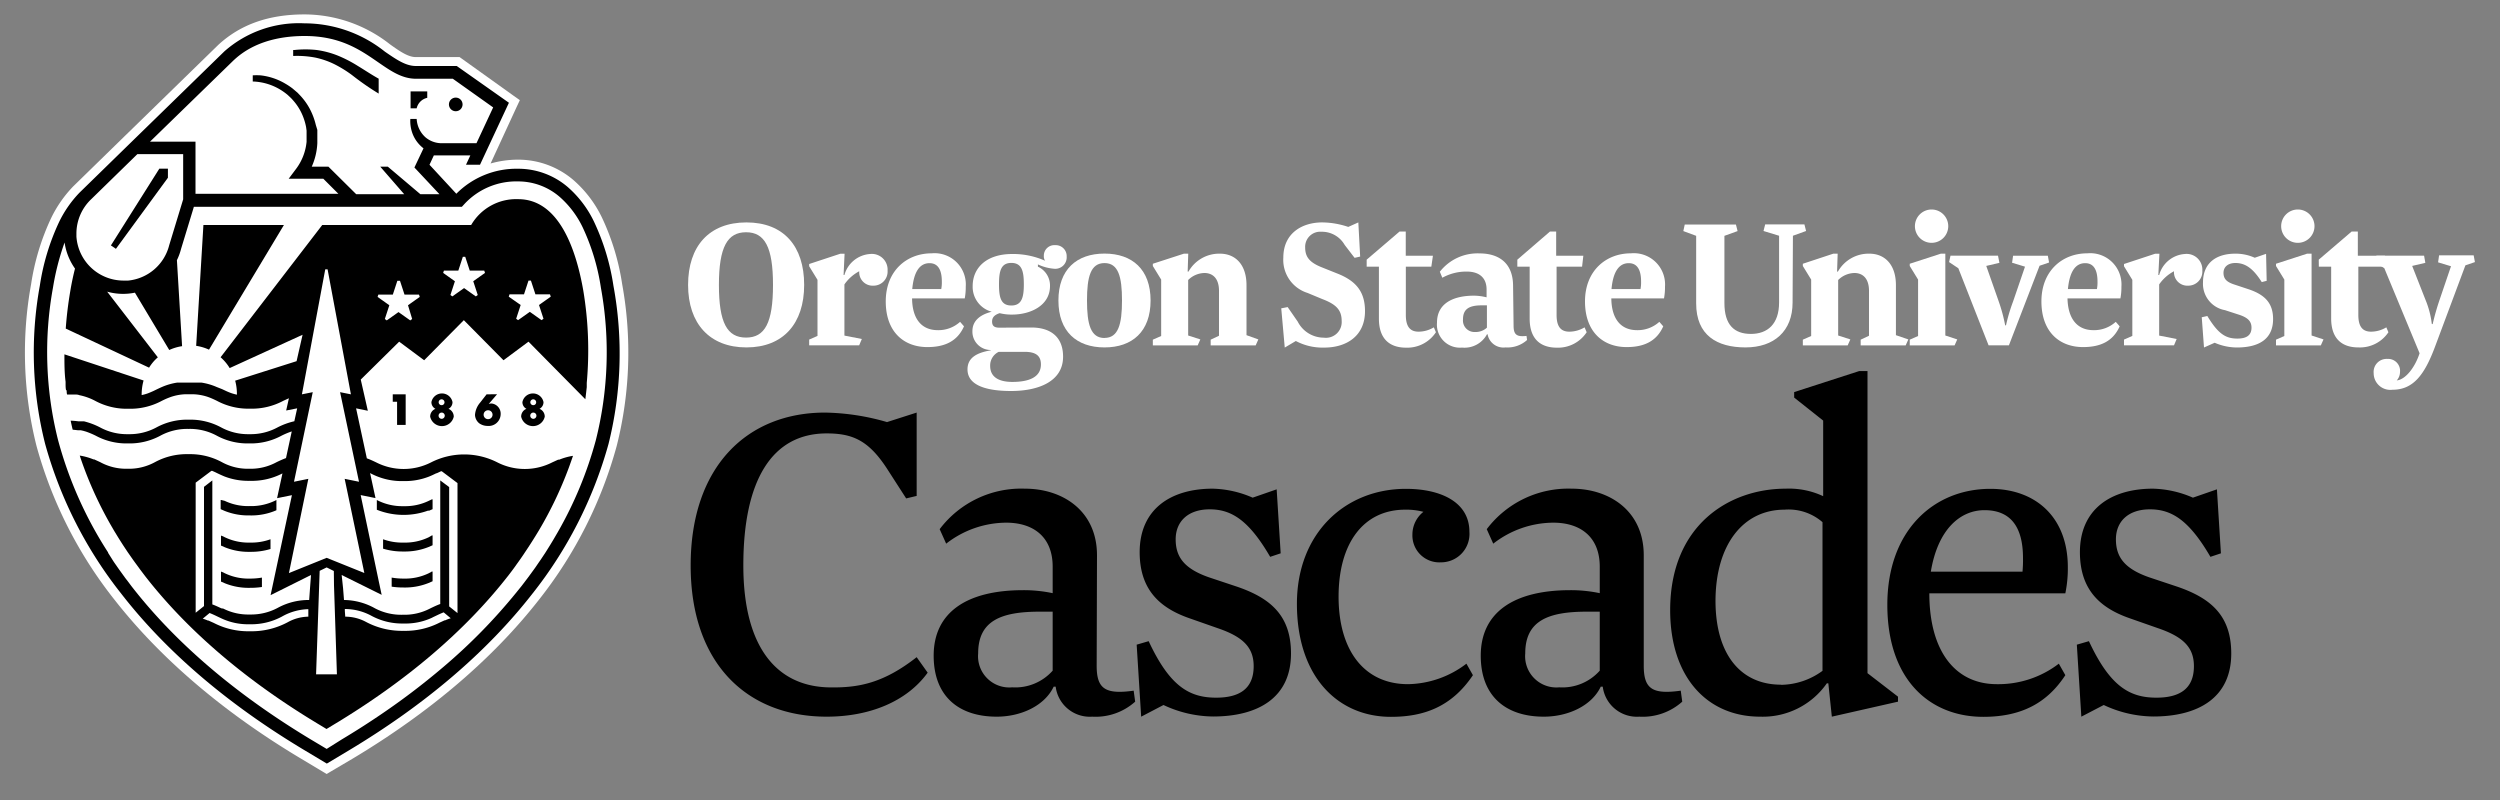
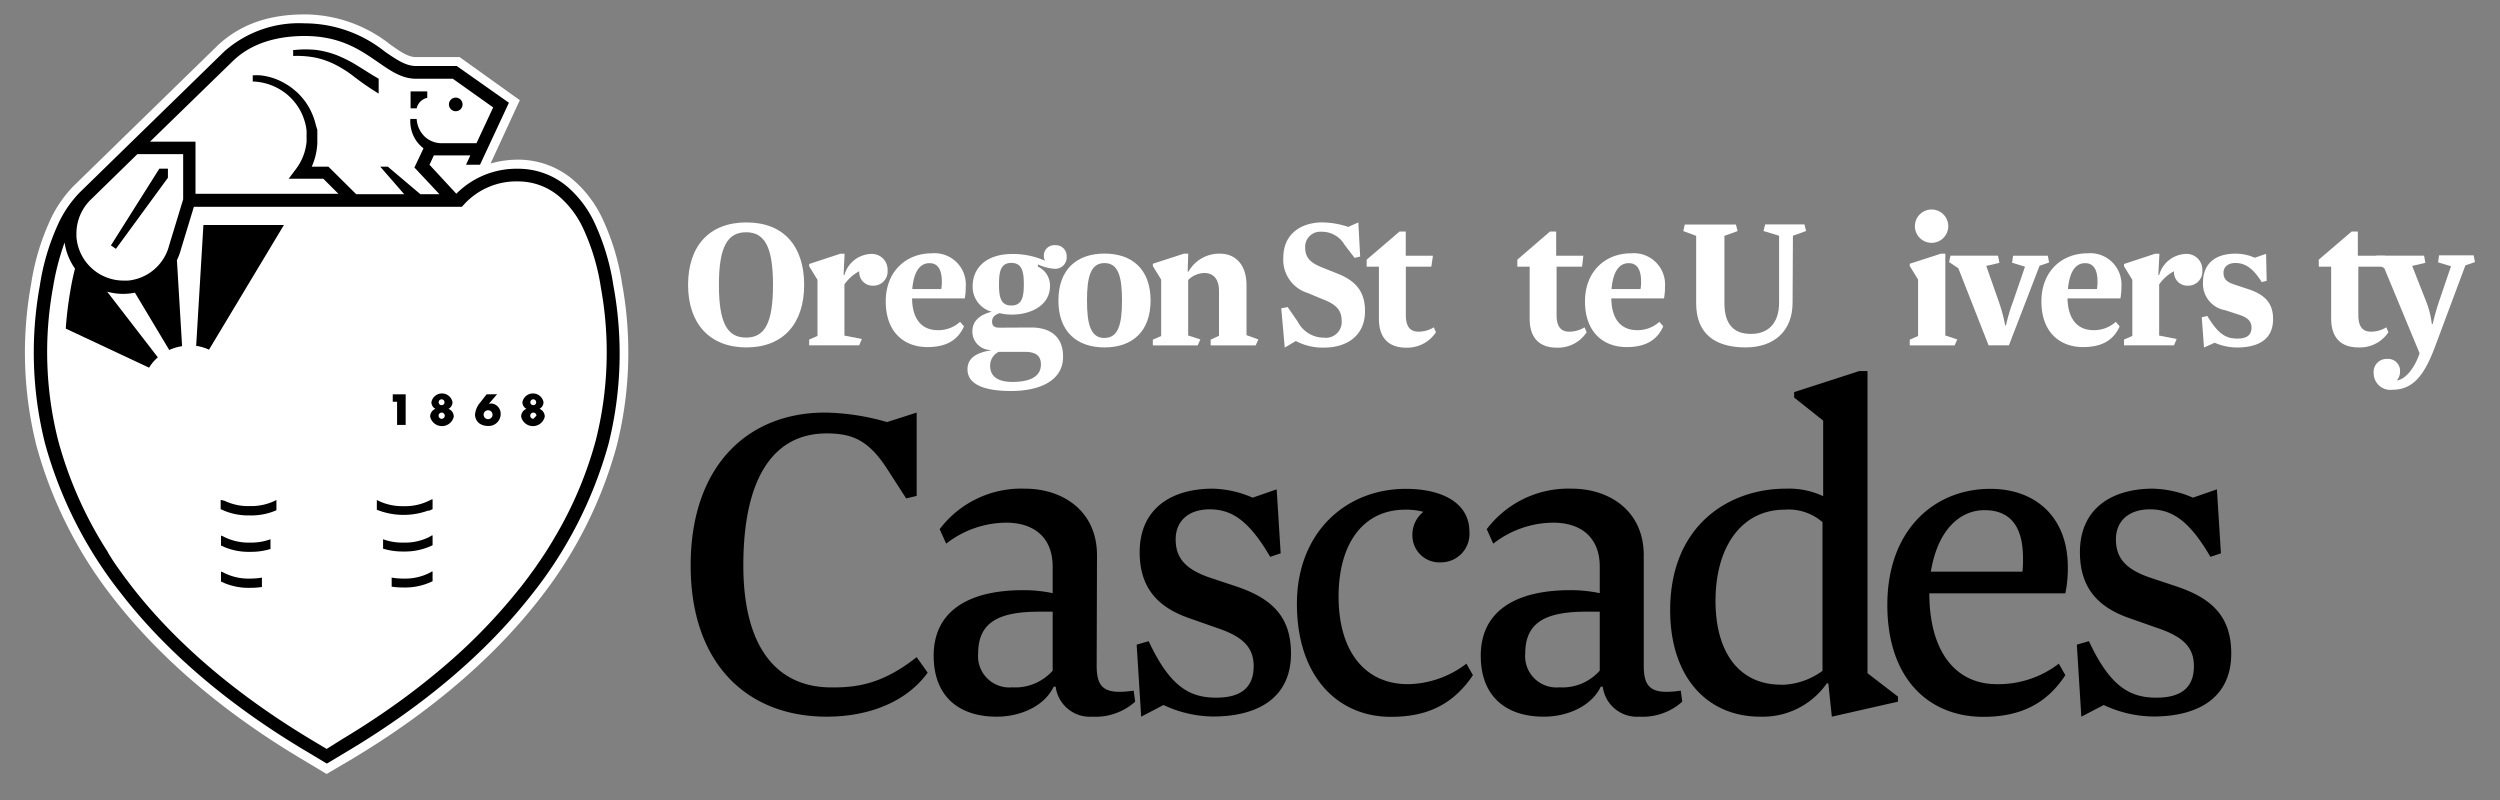
<svg xmlns="http://www.w3.org/2000/svg" id="Layer_1" data-name="Layer 1" viewBox="0 0 300 96">
  <rect x="0" y="0" width="300" height="96" fill="#808080" stroke="none" />
  <defs>
    <style>.cls-1{fill:#fff;}</style>
  </defs>
  <title>Artboard 1</title>
  <path d="M99,49.51a28,28,0,0,1,7.44,1.14L110,49.51v10l-1.26.3-2.28-3.54c-2.22-3.42-4.14-4.26-7.26-4.26-6.54,0-10,5.58-10,15.84,0,10,4.14,14.64,10.56,14.64C103,82.52,106,82,110,78.86l1.32,1.86c-2.52,3.48-7,5.28-12.12,5.28-9.6,0-16.32-6.42-16.32-18.12C82.87,55.93,89.71,49.51,99,49.51Z" />
  <path d="M131.6,79.88c0,2.76,1,3.48,4.44,3l.18,1.32a7.11,7.11,0,0,1-5.16,1.8,4.13,4.13,0,0,1-4.38-3.6h-.24c-1.08,2.28-3.9,3.6-6.84,3.6-4.5,0-7.56-2.4-7.56-7.32,0-5.22,4-7.86,10.74-7.86a16.89,16.89,0,0,1,3.54.36V68c0-3.54-2.28-5.28-5.58-5.28a11.81,11.81,0,0,0-7.2,2.52l-.78-1.74A12.27,12.27,0,0,1,123,58.64c4.5,0,8.64,2.64,8.64,8Zm-6.84-6.48c-4.62,0-7.38,1.08-7.38,5a3.75,3.75,0,0,0,4.08,4.08,6,6,0,0,0,4.86-2V73.4Z" />
  <path d="M137.84,76.94c2.52,5.4,4.86,6.78,8.1,6.78,2.7,0,4.5-1,4.5-3.78,0-2.28-1.32-3.54-4.32-4.56l-3.42-1.2c-3.6-1.26-5.94-3.48-5.94-7.92,0-5.16,3.72-7.62,8.76-7.62a12.66,12.66,0,0,1,4.8,1.08l2.88-1,.48,7.68-1.26.42c-2.58-4.44-4.68-5.7-7.26-5.7s-4.08,1.44-4.08,3.6,1.08,3.54,4,4.56l3.42,1.14c4,1.38,6.42,3.48,6.42,8,0,5.34-4,7.56-9.36,7.56a14.2,14.2,0,0,1-5.94-1.38L136.94,86l-.54-8.64Z" />
  <path d="M168.63,61.16c-5,0-8,4-8,10.44s3.06,10.5,8.34,10.5a11.83,11.83,0,0,0,7-2.46l.78,1.38c-2.58,3.84-5.94,5-9.84,5-6.36,0-11.28-4.8-11.28-13.56,0-8.52,5.82-13.8,13.08-13.8,4.14,0,7.62,1.56,7.62,5.16a3.41,3.41,0,0,1-3.42,3.66,3.23,3.23,0,0,1-3.42-3.36,3.47,3.47,0,0,1,1.32-2.7A8,8,0,0,0,168.63,61.16Z" />
  <path d="M197.25,79.88c0,2.76,1,3.48,4.44,3l.18,1.32a7.11,7.11,0,0,1-5.16,1.8,4.13,4.13,0,0,1-4.38-3.6h-.24c-1.08,2.28-3.9,3.6-6.84,3.6-4.5,0-7.56-2.4-7.56-7.32,0-5.22,4-7.86,10.74-7.86a16.89,16.89,0,0,1,3.54.36V68c0-3.54-2.28-5.28-5.58-5.28a11.81,11.81,0,0,0-7.2,2.52l-.78-1.74a12.27,12.27,0,0,1,10.2-4.86c4.5,0,8.64,2.64,8.64,8Zm-6.84-6.48c-4.62,0-7.38,1.08-7.38,5a3.75,3.75,0,0,0,4.08,4.08,6,6,0,0,0,4.86-2V73.4Z" />
  <path d="M219.22,82a9.37,9.37,0,0,1-8,4c-6.36,0-10.8-4.74-10.8-12.78,0-10.26,7.14-14.58,13.86-14.58a9.67,9.67,0,0,1,4.5.9V50.47l-3.48-2.76v-.66l7.8-2.52h1V80.78l3.66,2.82v.6L219.82,86l-.42-4Zm-5.52.18a8.58,8.58,0,0,0,5-1.68V62.66a6.2,6.2,0,0,0-4.56-1.5c-4.92,0-8.28,4.14-8.28,11C205.89,78.68,209,82.16,213.7,82.16Z" />
  <path d="M239.62,82.1a11.93,11.93,0,0,0,7.44-2.46l.78,1.38c-2.16,3.3-5.22,5-9.84,5-6.42,0-11.52-4.44-11.52-13.44s5.64-13.92,12.36-13.92c5.4,0,9.3,3.36,9.3,9.42a14.77,14.77,0,0,1-.3,3.12H231.52C231.52,78.08,234.58,82.1,239.62,82.1ZM231.7,68.6h11a14.66,14.66,0,0,0,.06-1.62c0-3.78-1.5-5.76-4.62-5.76C235.24,61.22,232.54,63.5,231.7,68.6Z" />
  <path d="M250.67,76.94c2.52,5.4,4.86,6.78,8.1,6.78,2.7,0,4.5-1,4.5-3.78,0-2.28-1.32-3.54-4.32-4.56l-3.42-1.2c-3.6-1.26-5.94-3.48-5.94-7.92,0-5.16,3.72-7.62,8.76-7.62a12.66,12.66,0,0,1,4.8,1.08l2.88-1,.48,7.68-1.26.42c-2.58-4.44-4.68-5.7-7.26-5.7s-4.08,1.44-4.08,3.6,1.08,3.54,4,4.56l3.42,1.14c4,1.38,6.42,3.48,6.42,8,0,5.34-4,7.56-9.36,7.56a14.21,14.21,0,0,1-5.94-1.38L249.76,86l-.54-8.64Z" />
  <path class="cls-1" d="M82.57,34.19c0-4.64,2.52-7.5,7-7.5s6.93,2.86,6.93,7.5-2.52,7.5-6.93,7.5S82.57,38.83,82.57,34.19Zm10.19,0c0-4.56-1-6.32-3.23-6.32s-3.26,1.75-3.26,6.32,1,6.32,3.26,6.32S92.76,38.73,92.76,34.19Z" />
  <path class="cls-1" d="M103.42,40.68l-.32.76h-6v-.69l1-.44V33.58l-1-1.63v-.27l3.73-1.23h.52L101.23,33h.1a3.44,3.44,0,0,1,3.08-2.52,1.89,1.89,0,0,1,2.1,2,1.69,1.69,0,0,1-1.7,1.8,1.61,1.61,0,0,1-1.7-1.73,5,5,0,0,0-1.78,1.58v6.14Z" />
  <path class="cls-1" d="M112.55,39.62a3.86,3.86,0,0,0,2.66-1l.47.54c-.79,1.78-2.29,2.49-4.39,2.49-2.81,0-5-1.8-5-5.48s2.52-5.77,5.5-5.77a3.75,3.75,0,0,1,4.1,4,7.22,7.22,0,0,1-.12,1.41h-6.32C109.47,38.09,110.45,39.62,112.55,39.62Zm-3.08-4.93h3.48a4.24,4.24,0,0,0,.07-.91c0-1.16-.32-2.2-1.48-2.2S109.66,32.59,109.47,34.69Z" />
  <path class="cls-1" d="M123.75,39.3c2.34,0,3.82,1.14,3.82,3.5,0,3-3,4.12-6.24,4.12-3,0-5.23-.69-5.23-2.59,0-1.41,1.11-2,2.79-2.29V42a2.2,2.2,0,0,1-2.2-2.27c0-1.28,1-2,2.32-2.32a3.09,3.09,0,0,1-2.29-3.08c0-2.17,1.63-3.85,4.74-3.85a9.44,9.44,0,0,1,3.95.81,1,1,0,0,1-.15-.59,1.26,1.26,0,0,1,1.36-1.28A1.31,1.31,0,0,1,128,30.79a1.37,1.37,0,0,1-1.5,1.46,5.6,5.6,0,0,1-1.95-.52V32A2.49,2.49,0,0,1,126,34.32c0,2.37-2.37,3.43-4.54,3.43a5.86,5.86,0,0,1-1.5-.17c-.52.17-.91.44-.91,1s.3.74.89.74Zm-4.93,4.61c0,1.31,1,1.92,2.66,1.92,1.95,0,3.43-.54,3.43-2.1,0-.94-.49-1.51-1.95-1.51h-3.11A1.81,1.81,0,0,0,118.82,43.91Zm2.54-12.36c-1.26,0-1.48,1-1.48,2.57s.22,2.54,1.48,2.54,1.5-1,1.5-2.54S122.64,31.55,121.36,31.55Z" />
  <path class="cls-1" d="M132.54,41.69c-3.33,0-5.53-1.9-5.53-5.63s2.2-5.63,5.53-5.63,5.53,1.9,5.53,5.63S135.87,41.69,132.54,41.69Zm0-1.14c1.65,0,2.1-1.63,2.1-4.49s-.44-4.49-2.1-4.49-2.1,1.63-2.1,4.49S130.88,40.56,132.54,40.56Z" />
  <path class="cls-1" d="M151,40.73l-.32.72h-5.4v-.69l1-.47V34.91c0-1.6-.84-2.15-1.75-2.15a2.86,2.86,0,0,0-1.95.84v6.66l1.46.47-.32.72h-5.38v-.69l1-.44V33.55l-1-1.63v-.27l3.73-1.21h.52l-.07,2.15h.1a4.23,4.23,0,0,1,3.78-2.15c1.8,0,3.18,1.26,3.18,3.78v6Z" />
  <path class="cls-1" d="M161,38.51c0-1.33-.69-2-2.32-2.62l-1.78-.74A4.15,4.15,0,0,1,154,30.91c0-2.94,2.27-4.22,4.66-4.22a10,10,0,0,1,3.13.54l1.21-.54.22,4.1-.67.15-1.19-1.55a3.15,3.15,0,0,0-2.79-1.58,1.81,1.81,0,0,0-1.95,1.88c0,1.14.52,1.8,2,2.39l1.85.74c2.32.91,3.33,2.25,3.33,4.52,0,3-2.25,4.37-4.89,4.37a6.82,6.82,0,0,1-3.41-.79l-1.33.79L153.75,37l.77-.15,1.21,1.75a3.52,3.52,0,0,0,3.13,1.92A1.89,1.89,0,0,0,161,38.51Z" />
  <path class="cls-1" d="M164,31.16l3.95-3.38h.74v2.91h3.26L171.76,32H168.7V37.8c0,1.43.54,2,1.53,2a3.55,3.55,0,0,0,1.83-.52l.25.59a4.11,4.11,0,0,1-3.58,1.85c-1.92,0-3.26-1-3.26-3.48V32H164Z" />
-   <path class="cls-1" d="M181.63,39.08c0,1.11.4,1.36,1.55,1.23l.07.49a3.51,3.51,0,0,1-2.59.89,1.93,1.93,0,0,1-2.15-1.58l-.07,0a3.06,3.06,0,0,1-3,1.6,2.76,2.76,0,0,1-3-3c0-2.17,1.73-3.23,4.47-3.23a6.52,6.52,0,0,1,1.48.2v-.94c0-1.43-.91-2.15-2.37-2.15a5.9,5.9,0,0,0-2.94.74l-.3-.72a5.74,5.74,0,0,1,4.79-2.2c2,0,4,.91,4,3.92Zm-3.78-2.44c-1.46,0-2.29.37-2.29,1.68A1.38,1.38,0,0,0,177,39.84a2,2,0,0,0,1.43-.52V36.64Z" />
  <path class="cls-1" d="M182.08,31.16,186,27.78h.74v2.91H190L189.85,32h-3.06V37.8c0,1.43.54,2,1.53,2a3.56,3.56,0,0,0,1.83-.52l.25.59a4.11,4.11,0,0,1-3.58,1.85c-1.92,0-3.26-1-3.26-3.48V32h-1.48Z" />
  <path class="cls-1" d="M196.46,39.62a3.87,3.87,0,0,0,2.66-1l.47.54c-.79,1.78-2.29,2.49-4.39,2.49-2.81,0-5-1.8-5-5.48s2.52-5.77,5.5-5.77a3.75,3.75,0,0,1,4.1,4,7.21,7.21,0,0,1-.12,1.41h-6.32C193.38,38.09,194.36,39.62,196.46,39.62Zm-3.08-4.93h3.48a4.19,4.19,0,0,0,.07-.91c0-1.16-.32-2.2-1.48-2.2S193.57,32.59,193.38,34.69Z" />
  <path class="cls-1" d="M215.11,36.31c0,3.43-2.22,5.38-5.65,5.38s-5.92-1.46-5.92-5.28V28.3L202,27.73l.17-.79h6.14l.2.79-1.58.57v8.07c0,2.62,1.18,3.7,3.18,3.7s3.38-1.18,3.38-3.78v-8l-1.87-.57.2-.79h4.71l.2.79-1.58.57Z" />
-   <path class="cls-1" d="M229,40.73l-.32.72h-5.4v-.69l1-.47V34.91c0-1.6-.84-2.15-1.75-2.15a2.86,2.86,0,0,0-1.95.84v6.66l1.46.47-.32.72h-5.38v-.69l1-.44V33.55l-1-1.63v-.27L220,30.44h.52l-.07,2.15h.1a4.23,4.23,0,0,1,3.78-2.15c1.8,0,3.18,1.26,3.18,3.78v6Z" />
  <path class="cls-1" d="M234.87,40.73l-.32.72h-5.38v-.69l1-.44V33.55l-1-1.63v-.27l3.73-1.21h.54v9.82Zm-3.08-15.59a2,2,0,0,1,2,2,2,2,0,1,1-2-2Z" />
  <path class="cls-1" d="M243,32l-1.55-.47.12-.84h4.17l.15.81-1.14.39-3.68,9.55h-2.44L235,32.19l-1.11-.74.17-.77h5.7l.17.86-1.58.37,1.5,4.27a19.4,19.4,0,0,1,.77,2.86h.1a21,21,0,0,1,.86-2.89Z" />
  <path class="cls-1" d="M251.23,39.62a3.86,3.86,0,0,0,2.66-1l.47.54c-.79,1.78-2.29,2.49-4.39,2.49-2.81,0-5-1.8-5-5.48s2.52-5.77,5.5-5.77a3.75,3.75,0,0,1,4.1,4,7.22,7.22,0,0,1-.12,1.41H248.1C248.15,38.09,249.14,39.62,251.23,39.62Zm-3.08-4.93h3.48a4.19,4.19,0,0,0,.07-.91c0-1.16-.32-2.2-1.48-2.2S248.35,32.59,248.15,34.69Z" />
  <path class="cls-1" d="M261.2,40.68l-.32.76h-6v-.69l1-.44V33.58l-1-1.63v-.27l3.73-1.23h.52L259,33h.1a3.44,3.44,0,0,1,3.08-2.52,1.89,1.89,0,0,1,2.1,2,1.69,1.69,0,0,1-1.7,1.8,1.61,1.61,0,0,1-1.7-1.73,5,5,0,0,0-1.78,1.58v6.14Z" />
  <path class="cls-1" d="M264.88,37.92c1.31,2.17,2.22,2.71,3.6,2.71,1,0,1.7-.32,1.7-1.31,0-.79-.47-1.23-1.58-1.58l-1.6-.52a3.21,3.21,0,0,1-2.64-3.33c0-2.39,1.65-3.45,3.87-3.45a5.58,5.58,0,0,1,2.34.49l1.36-.47L272,33.7l-.59.15c-1-1.58-1.92-2.29-3.16-2.29-.89,0-1.43.47-1.43,1.18s.37,1.09,1.23,1.38l1.78.59c2,.67,2.94,1.7,2.94,3.58,0,2.39-1.68,3.41-4.37,3.41a6.81,6.81,0,0,1-2.64-.57l-1.28.57-.27-3.63Z" />
-   <path class="cls-1" d="M278.82,40.73l-.32.72h-5.38v-.69l1-.44V33.55l-1-1.63v-.27l3.73-1.21h.54v9.82Zm-3.08-15.59a2,2,0,0,1,2,2,2,2,0,1,1-2-2Z" />
  <path class="cls-1" d="M278.25,31.16l3.95-3.38h.74v2.91h3.26L286,32H283V37.8c0,1.43.54,2,1.53,2a3.56,3.56,0,0,0,1.83-.52l.25.59A4.11,4.11,0,0,1,283,41.69c-1.92,0-3.26-1-3.26-3.48V32h-1.48Z" />
  <path class="cls-1" d="M286.12,32.19,285,31.45l.17-.77h5.72l.15.86-1.58.37,1.6,4.07a10.92,10.92,0,0,1,.76,2.91h.1a29.63,29.63,0,0,1,.84-2.94l1.36-4-1.55-.47.12-.84h4.15l.15.81-1.14.39-3.63,9.72c-1.28,3.45-2.64,5.21-5.13,5.21a2,2,0,0,1-2.25-2,1.56,1.56,0,0,1,1.65-1.7A1.43,1.43,0,0,1,288,44.65a1.5,1.5,0,0,1-.39,1c1.06-.1,2.2-1.58,2.74-3.26Z" />
  <path class="cls-1" d="M74.66,34.1a28.6,28.6,0,0,0-2.43-8,14,14,0,0,0-3.45-4.52,10.17,10.17,0,0,0-6.59-2.42,12,12,0,0,0-3.32.46L62,12.83l.38-.81-.72-.51L55.43,7.05l-.28-.2H49.91C49,6.86,48,6.18,46.8,5.32A16.62,16.62,0,0,0,36.54,1.73c-4.28,0-7.66,1.19-10.33,3.64h0L15.38,15.93h0l-.31.3L8.78,22.37h0a14.74,14.74,0,0,0-2.62,3.75,28.6,28.6,0,0,0-2.43,8,45.82,45.82,0,0,0,.66,19.43,51.76,51.76,0,0,0,9.35,18.42c5.48,7,13,13.45,22.27,19l2.64,1.58.55.33.55-.33L42.38,91c9.3-5.58,16.79-12,22.27-19A51.76,51.76,0,0,0,74,53.53,45.82,45.82,0,0,0,74.66,34.1Z" />
  <path d="M34.07,27H24.41L23.54,41.5a5.63,5.63,0,0,1,1.54.46Z" />
  <path d="M26.56,60l-.08,0V61.1l.48.21a7.58,7.58,0,0,0,3,.54,7.52,7.52,0,0,0,3.21-.62V60a6.6,6.6,0,0,1-3.21.73,6.52,6.52,0,0,1-3-.63Z" />
  <path d="M27,64.48l-.4-.19-.08,0v1.18l.48.21a7.58,7.58,0,0,0,3,.54,8,8,0,0,0,2.46-.34V64.71a6.66,6.66,0,0,1-2.46.4A6.52,6.52,0,0,1,27,64.48Z" />
  <path d="M27,68.8l-.4-.19-.08,0v1.18L27,70a7.58,7.58,0,0,0,3,.54,9.34,9.34,0,0,0,1.43-.1V69.31a7.93,7.93,0,0,1-1.43.12A6.52,6.52,0,0,1,27,68.8Z" />
  <path d="M37.83,6.91a9.72,9.72,0,0,1,2.31.8A14.35,14.35,0,0,1,42.23,9a32.45,32.45,0,0,0,3.21,2.23V9.44c-.82-.45-1.63-1-2.49-1.52a15.54,15.54,0,0,0-2.37-1.23A10.74,10.74,0,0,0,38,6,12.51,12.51,0,0,0,35.33,6h-.15v.71h.18A11.69,11.69,0,0,1,37.83,6.91Z" />
  <path d="M73.61,34.28a27.57,27.57,0,0,0-2.33-7.68,12.9,12.9,0,0,0-3.18-4.18,9.12,9.12,0,0,0-5.91-2.17,10.17,10.17,0,0,0-7.43,3l-3.22-3.48.52-1.12h4.38l-.52,1.12H57.6l3.47-7.44L54.81,7.92h-4.9c-1.22,0-2.32-.76-3.72-1.72a15.49,15.49,0,0,0-9.65-3.4,13.51,13.51,0,0,0-9.61,3.36L15.81,17h0L9.54,23.12A13.65,13.65,0,0,0,7.11,26.6a27.57,27.57,0,0,0-2.33,7.68,44.75,44.75,0,0,0,.64,19,50.7,50.7,0,0,0,9.16,18c5.39,6.94,12.79,13.26,22,18.77l2.64,1.58,2.64-1.58c9.19-5.51,16.58-11.83,22-18.77a50.7,50.7,0,0,0,9.16-18A44.75,44.75,0,0,0,73.61,34.28ZM28,7.27c.79-.73,3.21-2.95,8.56-2.95,4.26,0,6.66,1.66,8.79,3.13,1.55,1.07,2.88,2,4.58,2h4.41l4.84,3.44-2,4.29H52.81a3,3,0,0,1-1.75-.7A3.19,3.19,0,0,1,50,14.27h-.76a4.36,4.36,0,0,0,.2,1.58,4,4,0,0,0,.83,1.44,4.08,4.08,0,0,0,.55.51L49.73,20.1l3,3.2H50.44L46.54,20h-.91L48.5,23.3H42.74L39.41,20h-2a7.79,7.79,0,0,0,.67-2.83c0-.18,0-.36,0-.53l0-.53,0-.26,0-.26L37.9,15a8.15,8.15,0,0,0-.76-2,7.58,7.58,0,0,0-1.25-1.68l-.18-.19-.2-.17-.4-.34a8,8,0,0,0-.87-.58,7.4,7.4,0,0,0-3-1,8.26,8.26,0,0,0-.91,0v.74a6.77,6.77,0,0,1,3.47,1.08,7,7,0,0,1,.73.54l.33.31.16.16.15.17a6.5,6.5,0,0,1,1,1.5,7,7,0,0,1,.56,1.7l.06.44,0,.22v.67c0,.15,0,.3,0,.44a6.42,6.42,0,0,1-1.25,3.24l-.9,1.2h4.16l1.81,1.81H23.46V17H18Zm-7.7,22.17a5.65,5.65,0,0,1-4.93,4.23c-.18,0-.37,0-.56,0a5.67,5.67,0,0,1-5.64-5.28c0-.13,0-.25,0-.38a5.69,5.69,0,0,1,1.79-4.12l5.52-5.39h5.5v5.42ZM71.49,52.86a46.63,46.63,0,0,1-4.56,11h0l-.32.55-.24.41-.32.53-.28.45-.3.48-.57.86-.23.33-.43.63-.26.36-.46.63-.23.31-.7.92h0l-.68.84a67.22,67.22,0,0,1-8.7,8.87,86,86,0,0,1-7.94,6q-2.05,1.38-4.24,2.69L39.2,89.87h0l-1.86-1.11c-9-5.41-16.27-11.6-21.55-18.4l-.45-.6-.31-.4-.54-.75-.19-.26-.6-.86-.1-.15-.63-1,0-.05a47.51,47.51,0,0,1-6-13.47,43.22,43.22,0,0,1-.61-18.32,30.29,30.29,0,0,1,1.39-5.4A7.15,7.15,0,0,0,9,32.23c-.21.83-.4,1.7-.56,2.67a45.58,45.58,0,0,0-.55,4.53l10,4.69a5.53,5.53,0,0,1,.56-.76,5.65,5.65,0,0,1,.49-.48L12.86,35a7.07,7.07,0,0,0,3.33.12L20.31,42a5.66,5.66,0,0,1,1.54-.46l-.62-10.32a7.18,7.18,0,0,0,.5-1.36L23.21,25l.05-.18H55.42l.23-.25a8.49,8.49,0,0,1,6.54-2.8,7.61,7.61,0,0,1,4.93,1.82,11.4,11.4,0,0,1,2.8,3.69,26.09,26.09,0,0,1,2.19,7.26A43.22,43.22,0,0,1,71.49,52.86Z" />
  <circle cx="54.69" cy="12.53" r="0.82" />
  <path d="M50,13h0a1.66,1.66,0,0,1,1.27-1.26v-.77h-2V13Z" />
-   <path d="M70,34.9c-.87-5-2.93-11-7.82-11A6.24,6.24,0,0,0,56.54,27H38.67L26.47,42.87a5.66,5.66,0,0,1,.44.43,5.44,5.44,0,0,1,.65.87l8.75-4-.72,3.17-7.37,2.34a6.18,6.18,0,0,1,.21,1.68,5.48,5.48,0,0,1-.72-.2c-.25-.09-.48-.19-.71-.3l-.34-.16L26,46.44a7.33,7.33,0,0,0-1.84-.53l-.32,0-.53,0-.51,0h-.15l-.51,0-.5,0-.36,0a7.3,7.3,0,0,0-1.78.5c-.26.11-.51.23-.74.34l-.35.17c-.22.1-.45.2-.69.29a5.49,5.49,0,0,1-.72.2,6.14,6.14,0,0,1,.23-1.75L7.73,42.52c0,1.11,0,2.21.14,3.3h0c0,.11,0,.22,0,.33s0,.46.06.68H8c0,.17,0,.34.05.51H8.6l.29,0h0c.23,0,.44,0,.63.08h0a7,7,0,0,1,1.9.68,8,8,0,0,0,4,.95,8,8,0,0,0,4-.95c.28-.14.56-.27.85-.38a6,6,0,0,1,2-.41h.87a6,6,0,0,1,1.94.37c.32.12.62.26.93.41a8,8,0,0,0,4,.95,8,8,0,0,0,4-.95l.66-.3-.33,1.47L35.66,49l-.34,1.55a8.59,8.59,0,0,0-2,.73,6.76,6.76,0,0,1-3.4.82,6.76,6.76,0,0,1-3.4-.82,7.76,7.76,0,0,0-3.87-.92,7.75,7.75,0,0,0-3.86.92,6.76,6.76,0,0,1-3.4.82,6.76,6.76,0,0,1-3.4-.82,8.68,8.68,0,0,0-1.91-.72h0l-.12,0-.19,0-.22,0-.14,0h0a9,9,0,0,0-.93-.08q.11.54.24,1.08l.62.07.21,0,.14,0,.31.07h0l.31.09a9.66,9.66,0,0,1,1.19.5,7.75,7.75,0,0,0,3.86.92,7.76,7.76,0,0,0,3.87-.92,6.76,6.76,0,0,1,3.4-.82,6.77,6.77,0,0,1,3.4.82,7.75,7.75,0,0,0,3.87.92,7.75,7.75,0,0,0,3.87-.92,9.32,9.32,0,0,1,1.24-.52l-.69,3.2c-.41.15-.77.32-1.11.48a6.49,6.49,0,0,1-3.3.8,6.49,6.49,0,0,1-3.3-.8,8,8,0,0,0-4-.95,8,8,0,0,0-4,.95,6.49,6.49,0,0,1-3.3.8,6.49,6.49,0,0,1-3.3-.8l-.7-.32h0l0,0-.09,0h0a7.23,7.23,0,0,0-1.65-.46c.18.56.38,1.12.59,1.68h0a46.07,46.07,0,0,0,3.37,7.06l.18.31.3.49.22.36.29.46.25.39.29.44.28.42.28.4.32.46.26.36.39.53.21.29.62.82c5.12,6.58,12.17,12.6,21,17.88l.76.46.76-.46c8.8-5.28,15.85-11.29,21-17.88l0,0q.48-.61.93-1.24l.11-.16q.46-.63.89-1.27l.07-.11q.92-1.36,1.75-2.75a46.06,46.06,0,0,0,3.55-7.44h0c.18-.49.36-1,.52-1.47a7.23,7.23,0,0,0-1.65.46h0l-.08,0-.05,0h0l-.7.32a7.25,7.25,0,0,1-6.61,0,8.77,8.77,0,0,0-7.93,0,7.25,7.25,0,0,1-6.61,0c-.34-.16-.69-.33-1.11-.48L42.73,49l1.41.29h0l-.85-3.74L47.9,41l3,2.23,4.76-4.81,4.76,4.81,3-2.23,5.45,5.52,1.37,1.39c.06-.48.12-1,.17-1.45h0c0-.07,0-.14,0-.2s0-.2,0-.3h0A43.55,43.55,0,0,0,70,34.9Zm-8.95.7.09-.28h1.74l.54-1.65h.29l.54,1.65H66l.09.28-1.41,1,.54,1.65-.23.17-1.41-1-1.41,1-.23-.17.54-1.65Zm-3.72-.2-.23.17-1.41-1-1.41,1-.23-.17.54-1.65-1.41-1,.09-.28H55l.54-1.65h.29l.54,1.65h1.74l.09.28-1.41,1Zm-7.87,2.88-.23.17-1.41-1-1.41,1-.23-.17.54-1.65-1.41-1,.09-.28h1.74l.54-1.65H48l.54,1.65h1.74l.09.28-1.41,1ZM43.08,57.81l-1.72-.35h0l2.36,11.3h0L39.2,66.94l-4.53,1.83h0L37,57.46l-1.72.35h0l2.25-10.75h0l-1.3.26,2.8-15h.28l2.8,15-1.3-.26h0Zm-3,12.44.35,10.67H37.93l.37-10.68.06-1.74.84-.41.86.43ZM37,73.32,37,74a5.24,5.24,0,0,0-2.46.66A9.17,9.17,0,0,1,30,75.75a9,9,0,0,1-4.35-1l-.18-.08L25,74.46l-.07,0a5.09,5.09,0,0,0-.6-.22l.64-.53h0l0,0,.18-.15c.33.13.63.27.94.42l.4.19a7.52,7.52,0,0,0,3.47.74,7.75,7.75,0,0,0,3.87-.92A6.73,6.73,0,0,1,37,73.1Zm14.9.77.4-.19c.31-.15.61-.29.94-.42l.85.71a5.28,5.28,0,0,0-.67.25l-.07,0-.39.18-.18.08a9,9,0,0,1-4.35,1,9.17,9.17,0,0,1-4.53-1.08A5.24,5.24,0,0,0,41.43,74l-.05-.69,0-.23a6.73,6.73,0,0,1,3.2.82,7.75,7.75,0,0,0,3.87.92A7.52,7.52,0,0,0,51.9,74.1Zm-18-17.31,0,0-.65,3h0l1.78-.36-2.56,12L37.32,69l-.12,1.61L37.1,72a7.73,7.73,0,0,0-3.73.92,6.76,6.76,0,0,1-3.4.82,6.59,6.59,0,0,1-3.18-.71L26.56,73c-.34-.16-.69-.33-1.08-.47V57.65l0,0-1,.77V72.73l-1,.8h0V57.92l1.89-1.42.09,0,.38.17.18.09c.29.14.59.28.93.42h0a7.93,7.93,0,0,0,3,.52A8,8,0,0,0,33.93,56.79Zm10.53,0a8,8,0,0,0,4,.95,7.93,7.93,0,0,0,3-.52h0c.34-.13.64-.28.93-.42l.05,0,.51-.24.09,0,1.89,1.42v15.6h0l-1-.8V58.45l-1.07-.8V72.48c-.39.14-.74.31-1.08.47l-.22.11a6.59,6.59,0,0,1-3.18.71A6.76,6.76,0,0,1,45,73,7.73,7.73,0,0,0,41.28,72l-.11-1.4L41,69l4.8,2.38-.33-1.54L43.28,59.41l1.78.36-.65-3Z" />
  <path d="M51.43,61.31l.48-.21V59.92l-.08,0-.4.19a6.52,6.52,0,0,1-3,.63A6.6,6.6,0,0,1,45.22,60v1.17a8.65,8.65,0,0,0,6.21.08Z" />
  <path d="M51.43,64.48a6.52,6.52,0,0,1-3,.63,6.66,6.66,0,0,1-2.46-.4v1.13a8,8,0,0,0,2.46.34,7.58,7.58,0,0,0,3-.54l.48-.21V64.25l-.08,0Z" />
  <path d="M51.43,68.8a6.52,6.52,0,0,1-3,.63A7.93,7.93,0,0,1,47,69.31V70.4a9.34,9.34,0,0,0,1.43.1,7.58,7.58,0,0,0,3-.54l.48-.21V68.58l-.08,0Z" />
  <polygon points="13.31 29.45 13.91 29.86 20.15 21.33 20.15 20.24 19.12 20.24 13.31 29.45" />
  <polygon points="48.68 50.99 48.68 47.32 47.13 47.32 47.13 48.21 47.65 48.21 47.65 50.99 48.68 50.99" />
  <path d="M51.62,50a1.45,1.45,0,0,0,2.83,0,1,1,0,0,0-.63-.94.9.9,0,0,0,.48-.81,1.29,1.29,0,0,0-2.53,0,.9.9,0,0,0,.48.81A1,1,0,0,0,51.62,50ZM53,48.62a.35.35,0,1,1,.34-.35A.34.34,0,0,1,53,48.62Zm0,1.64a.38.38,0,0,1-.37-.38.37.37,0,1,1,.74,0A.38.38,0,0,1,53,50.26Z" />
  <path d="M58.39,47.32l-.78,1A2.53,2.53,0,0,0,57,49.79a1.37,1.37,0,0,0,.5,1,1.71,1.71,0,0,0,1,.32,1.44,1.44,0,0,0,1.58-1.4A1.23,1.23,0,0,0,59,48.42a1.2,1.2,0,0,0-.35.05l1-1.16Zm.18,1.91a.53.53,0,0,1,0,1.07.53.53,0,1,1,0-1.07Z" />
-   <path d="M62.54,50a1.45,1.45,0,0,0,2.83,0,1,1,0,0,0-.63-.94.9.9,0,0,0,.48-.81,1.29,1.29,0,0,0-2.53,0,.9.9,0,0,0,.48.81A1,1,0,0,0,62.54,50ZM64,48.62a.35.35,0,1,1,.34-.35A.34.34,0,0,1,64,48.62Zm0,1.64a.38.38,0,0,1-.37-.38.37.37,0,1,1,.74,0A.38.38,0,0,1,64,50.26Z" />
+   <path d="M62.54,50a1.45,1.45,0,0,0,2.83,0,1,1,0,0,0-.63-.94.9.9,0,0,0,.48-.81,1.29,1.29,0,0,0-2.53,0,.9.9,0,0,0,.48.81A1,1,0,0,0,62.54,50ZM64,48.62a.35.35,0,1,1,.34-.35A.34.34,0,0,1,64,48.62Zm0,1.64a.38.38,0,0,1-.37-.38.37.37,0,1,1,.74,0Z" />
</svg>